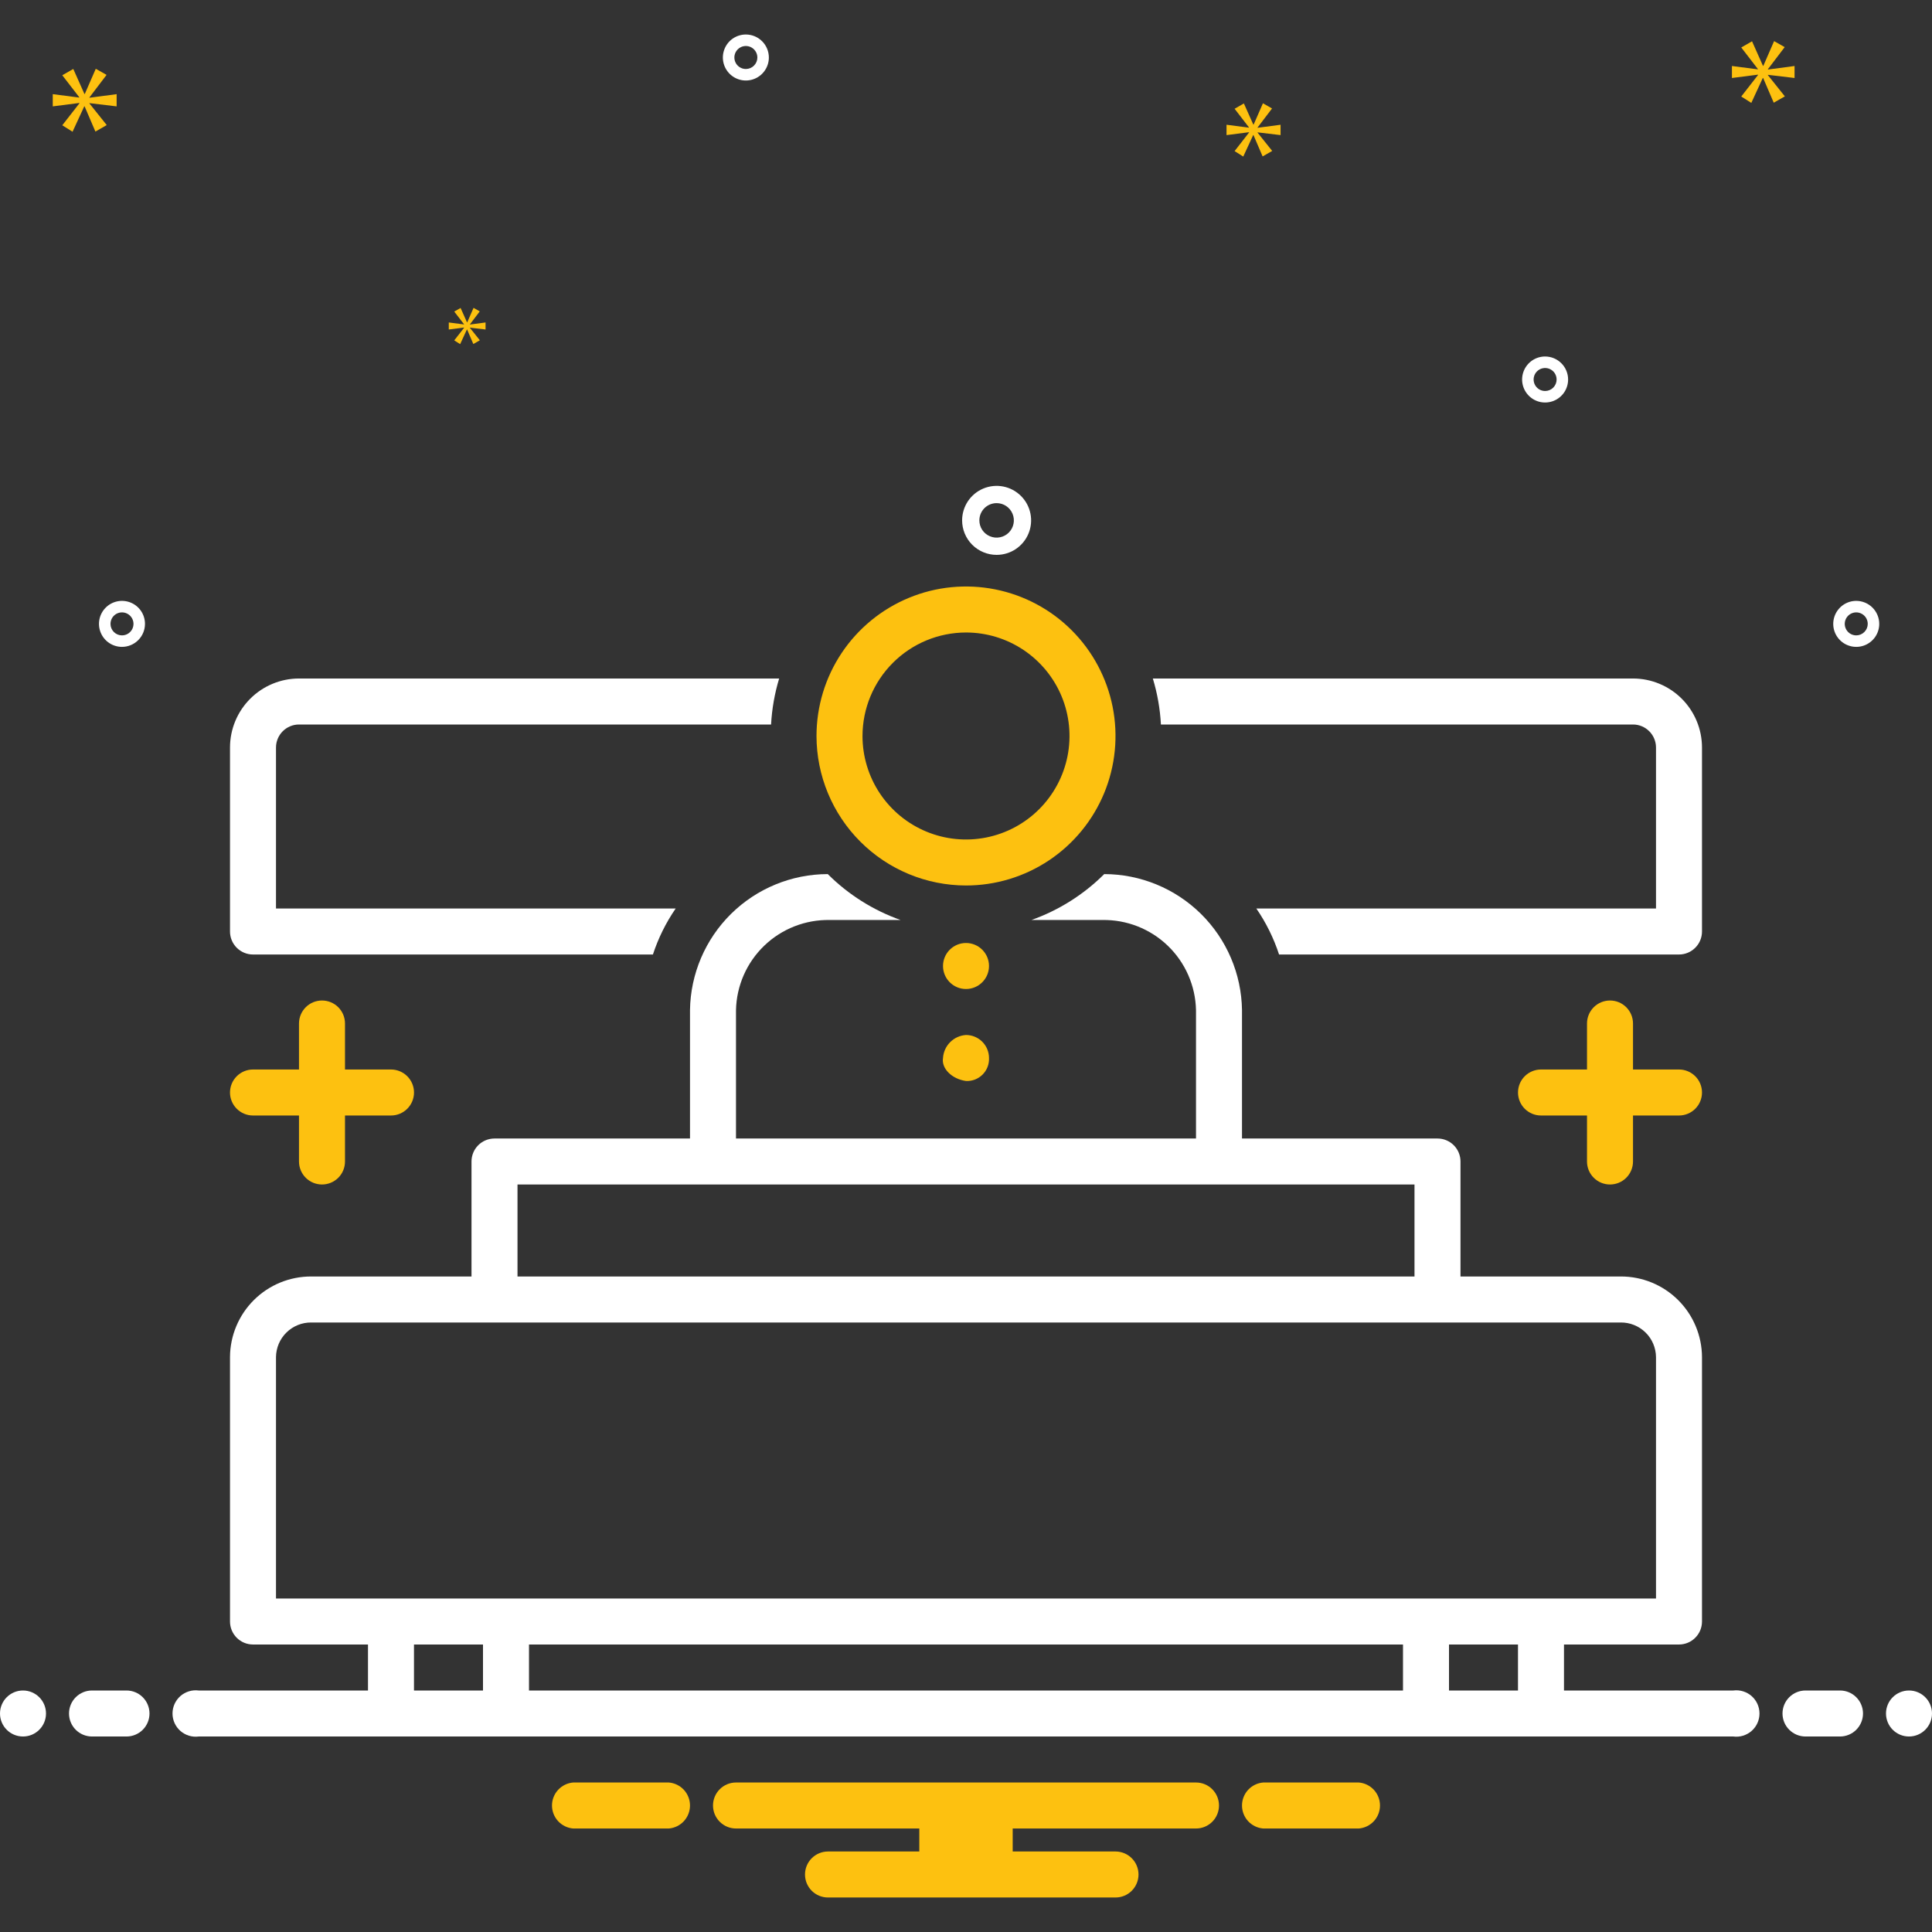
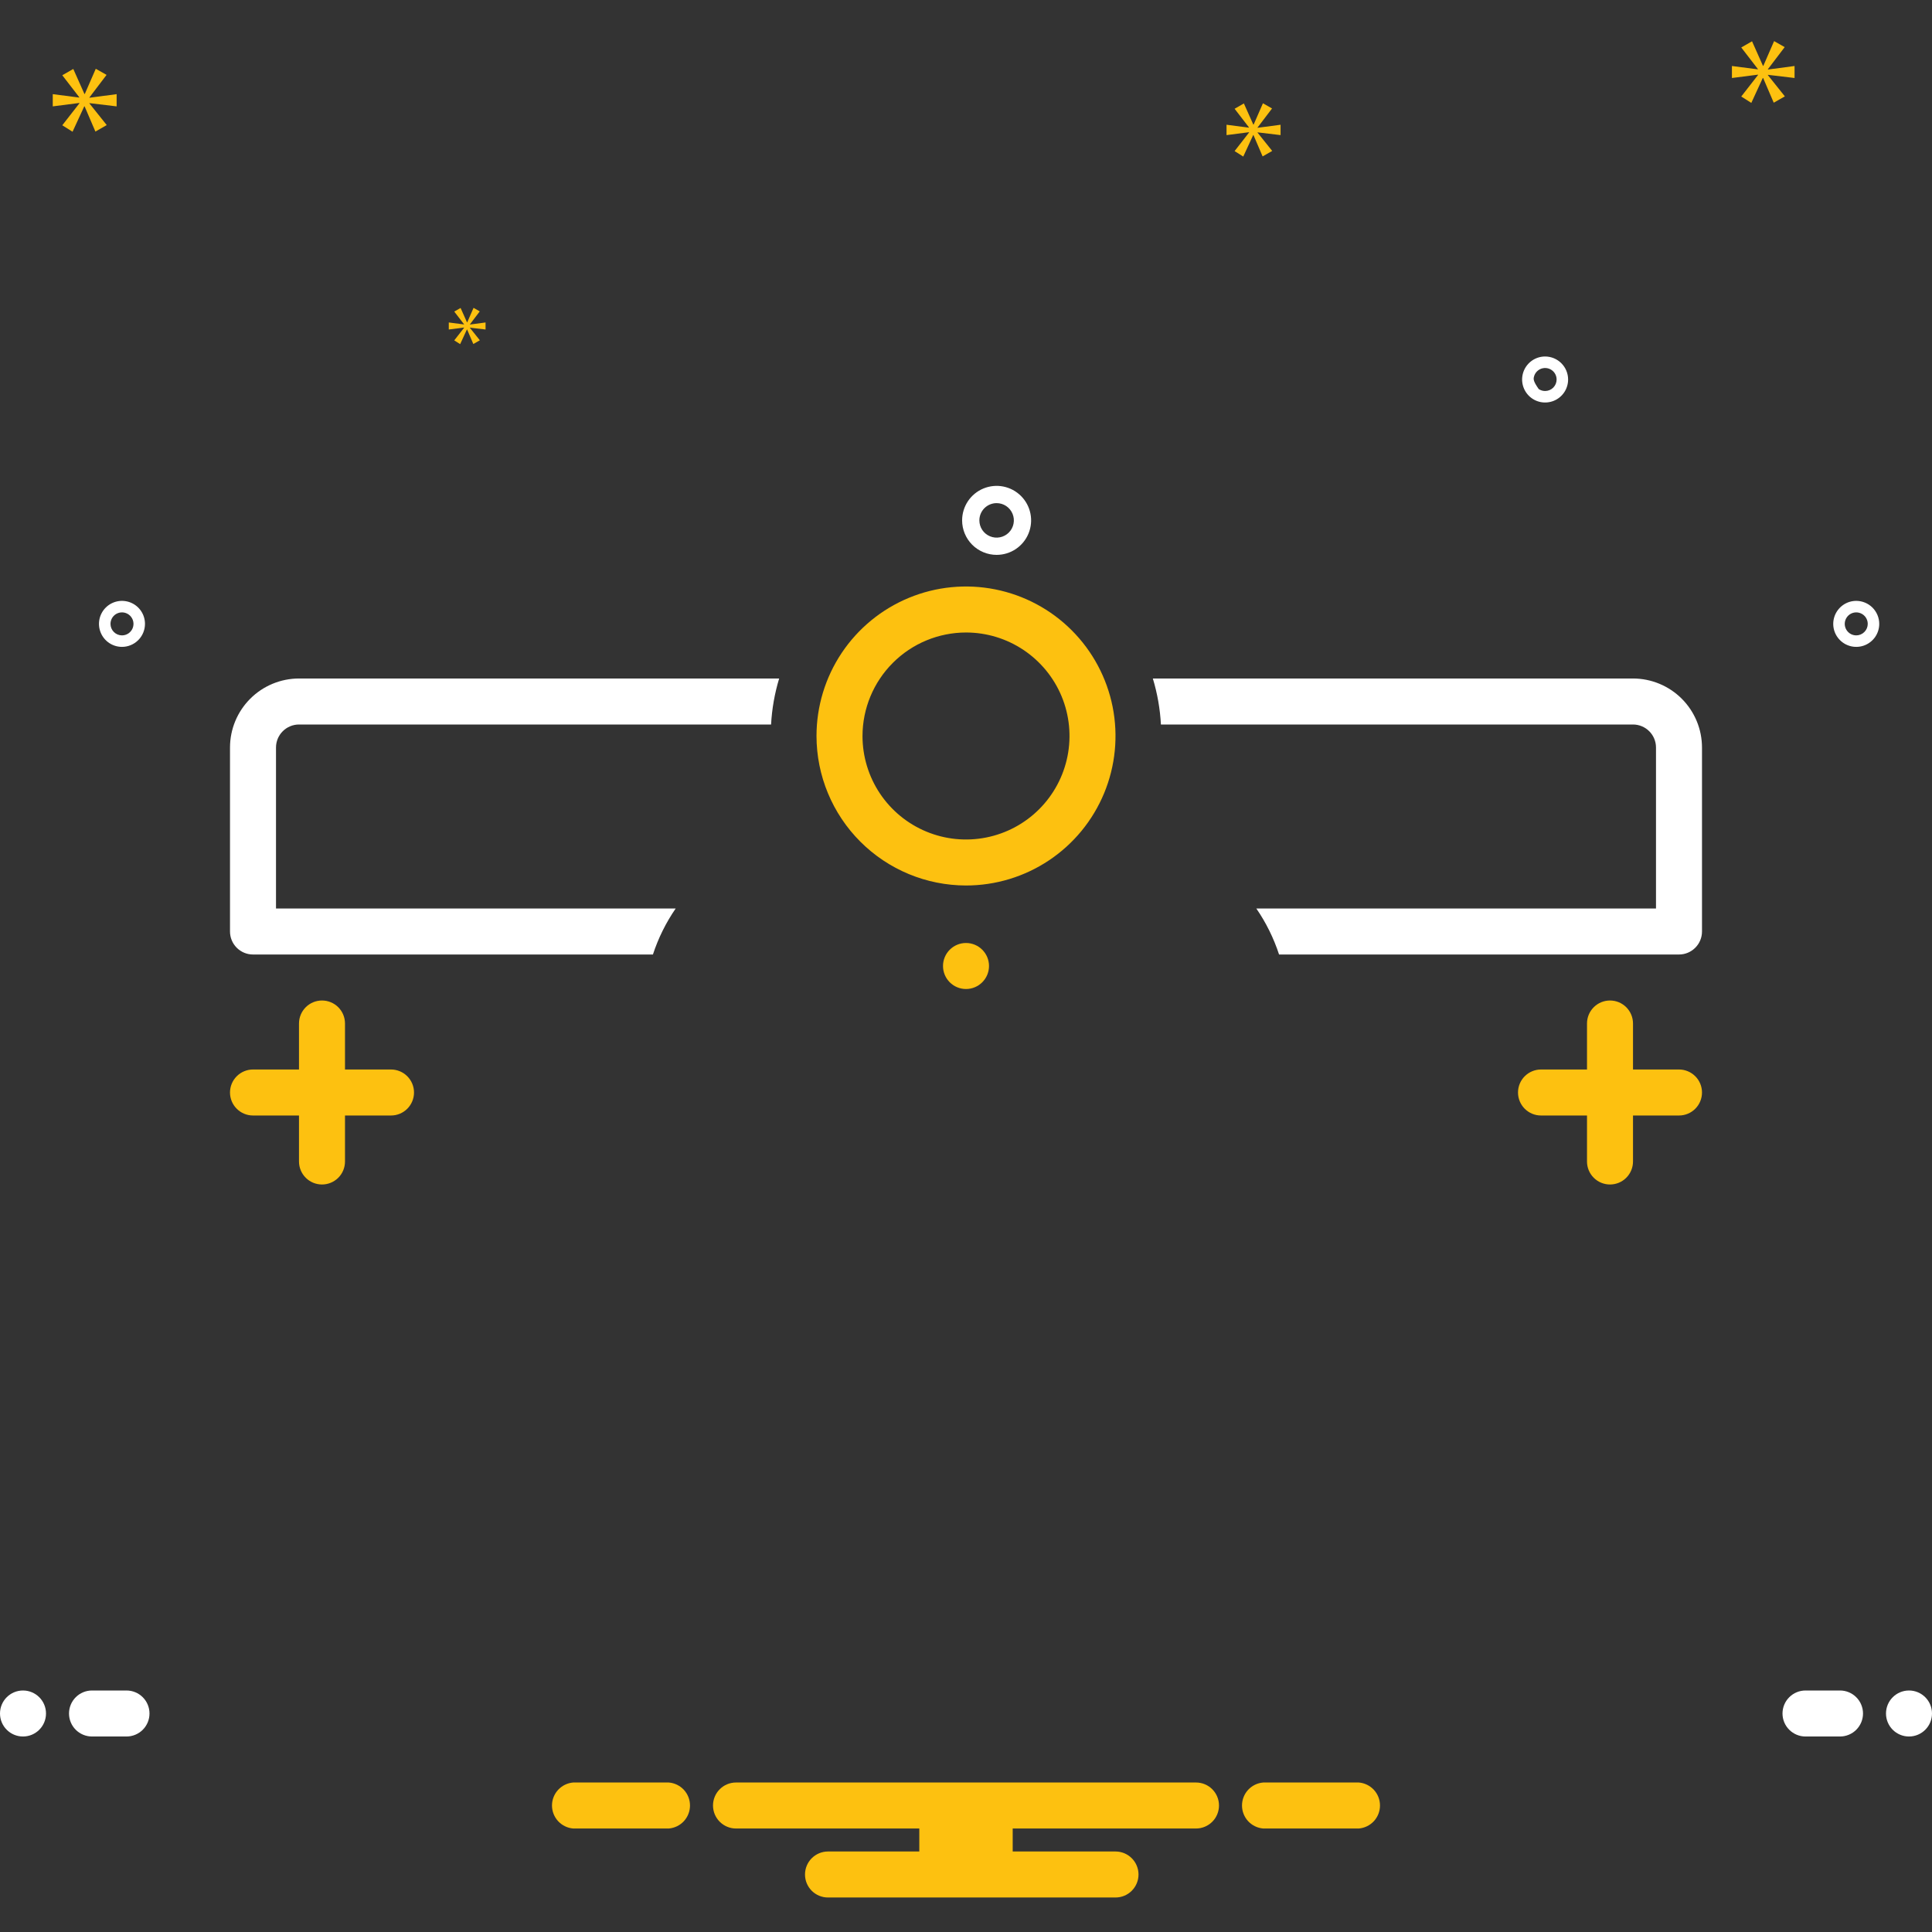
<svg xmlns="http://www.w3.org/2000/svg" width="100" height="100" viewBox="0 0 100 100" fill="none">
  <rect x="0" y="0" width="100" height="100" fill="#333333" stroke="none" />
  <path d="M50 45.833C51.531 45.833 53.026 45.38 54.299 44.529C55.572 43.679 56.563 42.471 57.149 41.057C57.735 39.643 57.888 38.087 57.59 36.586C57.291 35.085 56.554 33.706 55.472 32.624C54.39 31.541 53.011 30.805 51.51 30.506C50.009 30.207 48.453 30.36 47.039 30.946C45.625 31.532 44.417 32.523 43.566 33.796C42.716 35.068 42.262 36.564 42.262 38.095C42.264 40.146 43.08 42.113 44.531 43.564C45.981 45.015 47.948 45.831 50 45.833ZM50 32.738C51.06 32.738 52.095 33.052 52.976 33.641C53.857 34.23 54.544 35.066 54.95 36.045C55.355 37.024 55.461 38.101 55.254 39.141C55.047 40.18 54.537 41.134 53.788 41.883C53.039 42.633 52.084 43.143 51.045 43.349C50.006 43.556 48.928 43.45 47.95 43.044C46.971 42.639 46.134 41.952 45.545 41.071C44.957 40.19 44.643 39.154 44.643 38.095C44.645 36.674 45.21 35.313 46.214 34.309C47.218 33.304 48.58 32.74 50 32.738Z" fill="#FDC110" />
  <path d="M86.905 55.357H84.524V52.976C84.524 52.66 84.398 52.358 84.175 52.134C83.952 51.911 83.649 51.786 83.333 51.786C83.018 51.786 82.715 51.911 82.492 52.134C82.268 52.358 82.143 52.66 82.143 52.976V55.357H79.762C79.446 55.357 79.144 55.483 78.92 55.706C78.697 55.929 78.572 56.232 78.572 56.548C78.572 56.863 78.697 57.166 78.92 57.389C79.144 57.613 79.446 57.738 79.762 57.738H82.143V60.119C82.143 60.435 82.268 60.738 82.492 60.961C82.715 61.184 83.018 61.309 83.333 61.309C83.649 61.309 83.952 61.184 84.175 60.961C84.398 60.738 84.524 60.435 84.524 60.119V57.738H86.905C87.221 57.738 87.523 57.613 87.747 57.389C87.97 57.166 88.095 56.863 88.095 56.548C88.095 56.232 87.97 55.929 87.747 55.706C87.523 55.483 87.221 55.357 86.905 55.357Z" fill="#FDC110" />
  <path d="M13.095 57.738H15.476V60.119C15.476 60.435 15.602 60.738 15.825 60.961C16.048 61.184 16.351 61.309 16.667 61.309C16.982 61.309 17.285 61.184 17.509 60.961C17.732 60.738 17.857 60.435 17.857 60.119V57.738H20.238C20.554 57.738 20.857 57.613 21.08 57.389C21.303 57.166 21.429 56.863 21.429 56.548C21.429 56.232 21.303 55.929 21.08 55.706C20.857 55.483 20.554 55.357 20.238 55.357H17.857V52.976C17.857 52.66 17.732 52.358 17.509 52.134C17.285 51.911 16.982 51.786 16.667 51.786C16.351 51.786 16.048 51.911 15.825 52.134C15.602 52.358 15.476 52.66 15.476 52.976V55.357H13.095C12.78 55.357 12.477 55.483 12.254 55.706C12.03 55.929 11.905 56.232 11.905 56.548C11.905 56.863 12.03 57.166 12.254 57.389C12.477 57.613 12.78 57.738 13.095 57.738Z" fill="#FDC110" />
  <path d="M50 51.191C50.657 51.191 51.191 50.657 51.191 50C51.191 49.343 50.657 48.809 50 48.809C49.343 48.809 48.81 49.343 48.81 50C48.81 50.657 49.343 51.191 50 51.191Z" fill="#FDC110" />
-   <path d="M50 53.571C49.691 53.591 49.399 53.722 49.18 53.942C48.961 54.161 48.829 54.453 48.81 54.762C48.721 55.303 49.264 55.849 50 55.952C50.158 55.96 50.316 55.934 50.464 55.877C50.612 55.819 50.746 55.732 50.858 55.62C50.97 55.508 51.057 55.374 51.115 55.226C51.172 55.078 51.198 54.92 51.191 54.762C51.191 54.446 51.065 54.143 50.842 53.92C50.619 53.697 50.316 53.571 50 53.571Z" fill="#FDC110" />
  <path d="M13.095 49.405H33.795C34.072 48.559 34.468 47.757 34.973 47.024H14.286V38.69C14.286 38.375 14.412 38.072 14.635 37.849C14.858 37.626 15.161 37.5 15.476 37.5H39.911C39.954 36.692 40.095 35.893 40.329 35.119H15.476C14.529 35.12 13.621 35.497 12.952 36.166C12.282 36.836 11.906 37.744 11.905 38.69V48.214C11.905 48.53 12.03 48.833 12.254 49.056C12.477 49.279 12.78 49.405 13.095 49.405Z" fill="white" />
  <path d="M84.524 35.119H59.671C59.905 35.893 60.046 36.692 60.089 37.5H84.524C84.839 37.5 85.142 37.626 85.365 37.849C85.588 38.072 85.714 38.375 85.714 38.69V47.024H65.027C65.532 47.757 65.928 48.559 66.204 49.405H86.905C87.221 49.405 87.523 49.279 87.746 49.056C87.97 48.833 88.095 48.53 88.095 48.214V38.69C88.094 37.744 87.718 36.836 87.048 36.166C86.379 35.497 85.471 35.12 84.524 35.119Z" fill="white" />
  <path d="M1.19 89.881C1.848 89.881 2.381 89.348 2.381 88.691C2.381 88.033 1.848 87.5 1.19 87.5C0.533 87.5 0 88.033 0 88.691C0 89.348 0.533 89.881 1.19 89.881Z" fill="white" />
  <path d="M6.548 87.5H4.762C4.446 87.5 4.143 87.625 3.92 87.849C3.697 88.072 3.572 88.375 3.572 88.691C3.572 89.006 3.697 89.309 3.92 89.532C4.143 89.755 4.446 89.881 4.762 89.881H6.548C6.863 89.881 7.166 89.755 7.39 89.532C7.613 89.309 7.738 89.006 7.738 88.691C7.738 88.375 7.613 88.072 7.39 87.849C7.166 87.625 6.863 87.5 6.548 87.5Z" fill="white" />
  <path d="M95.238 87.5H93.452C93.137 87.5 92.834 87.625 92.611 87.849C92.387 88.072 92.262 88.375 92.262 88.691C92.262 89.006 92.387 89.309 92.611 89.532C92.834 89.755 93.137 89.881 93.452 89.881H95.238C95.554 89.881 95.857 89.755 96.08 89.532C96.303 89.309 96.429 89.006 96.429 88.691C96.429 88.375 96.303 88.072 96.08 87.849C95.857 87.625 95.554 87.5 95.238 87.5Z" fill="white" />
  <path d="M98.81 89.881C99.467 89.881 100 89.348 100 88.691C100 88.033 99.467 87.5 98.81 87.5C98.152 87.5 97.619 88.033 97.619 88.691C97.619 89.348 98.152 89.881 98.81 89.881Z" fill="white" />
  <path d="M70.33 92.262H65.385C65.085 92.286 64.806 92.422 64.602 92.642C64.399 92.863 64.286 93.152 64.286 93.452C64.286 93.753 64.399 94.042 64.602 94.263C64.806 94.483 65.085 94.619 65.385 94.643H70.33C70.629 94.619 70.908 94.483 71.112 94.263C71.316 94.042 71.428 93.753 71.428 93.452C71.428 93.152 71.316 92.863 71.112 92.642C70.908 92.422 70.629 92.286 70.33 92.262Z" fill="#FDC110" />
  <path d="M34.615 92.262H29.67C29.371 92.286 29.092 92.422 28.888 92.642C28.684 92.863 28.571 93.152 28.571 93.452C28.571 93.753 28.684 94.042 28.888 94.263C29.092 94.483 29.371 94.619 29.67 94.643H34.615C34.915 94.619 35.194 94.483 35.398 94.263C35.601 94.042 35.714 93.753 35.714 93.452C35.714 93.152 35.601 92.863 35.398 92.642C35.194 92.422 34.915 92.286 34.615 92.262Z" fill="#FDC110" />
  <path d="M61.905 92.262H38.095C37.779 92.262 37.477 92.387 37.254 92.611C37.03 92.834 36.905 93.137 36.905 93.452C36.905 93.768 37.03 94.071 37.254 94.294C37.477 94.517 37.779 94.643 38.095 94.643H47.583V95.833H42.857C42.541 95.833 42.239 95.959 42.015 96.182C41.792 96.405 41.667 96.708 41.667 97.024C41.667 97.34 41.792 97.642 42.015 97.866C42.239 98.089 42.541 98.214 42.857 98.214H57.738C58.054 98.214 58.357 98.089 58.58 97.866C58.803 97.642 58.929 97.34 58.929 97.024C58.929 96.708 58.803 96.405 58.58 96.182C58.357 95.959 58.054 95.833 57.738 95.833H52.417V94.643H61.905C62.221 94.643 62.523 94.517 62.747 94.294C62.97 94.071 63.095 93.768 63.095 93.452C63.095 93.137 62.97 92.834 62.747 92.611C62.523 92.387 62.221 92.262 61.905 92.262Z" fill="#FDC110" />
-   <path d="M89.715 87.5H80.952V85.119H86.905C87.22 85.119 87.523 84.994 87.746 84.77C87.97 84.547 88.095 84.244 88.095 83.929V70.241C88.089 69.131 87.644 68.069 86.856 67.287C86.068 66.505 85.002 66.068 83.892 66.071H75.595V60.119C75.595 59.803 75.47 59.501 75.246 59.277C75.023 59.054 74.72 58.929 74.405 58.929H64.286V52.281C64.258 50.407 63.495 48.619 62.161 47.302C60.827 45.986 59.029 45.246 57.155 45.243C56.09 46.305 54.803 47.116 53.386 47.619H57.051C58.312 47.596 59.531 48.073 60.441 48.947C61.351 49.821 61.877 51.02 61.905 52.281V58.929H38.095V52.281C38.123 51.02 38.649 49.821 39.559 48.947C40.468 48.073 41.688 47.596 42.949 47.619H46.614C45.197 47.116 43.91 46.305 42.845 45.243C40.971 45.246 39.173 45.986 37.839 47.302C36.505 48.619 35.742 50.407 35.714 52.281V58.929H25.595C25.279 58.929 24.977 59.054 24.753 59.277C24.53 59.501 24.405 59.803 24.405 60.119V66.071H16.108C14.998 66.068 13.932 66.505 13.144 67.287C12.356 68.069 11.911 69.131 11.905 70.241V83.929C11.905 84.244 12.03 84.547 12.253 84.77C12.477 84.994 12.779 85.119 13.095 85.119H19.047V87.5H10.285C10.116 87.478 9.943 87.492 9.78 87.542C9.617 87.592 9.466 87.675 9.337 87.788C9.209 87.901 9.106 88.04 9.036 88.195C8.965 88.351 8.929 88.52 8.929 88.691C8.929 88.861 8.965 89.03 9.036 89.186C9.106 89.341 9.209 89.48 9.337 89.593C9.466 89.705 9.617 89.789 9.78 89.839C9.943 89.889 10.116 89.903 10.285 89.881H89.715C89.884 89.903 90.056 89.889 90.22 89.839C90.383 89.789 90.534 89.705 90.663 89.593C90.791 89.48 90.894 89.341 90.964 89.186C91.035 89.03 91.071 88.861 91.071 88.691C91.071 88.52 91.035 88.351 90.964 88.195C90.894 88.04 90.791 87.901 90.663 87.788C90.534 87.675 90.383 87.592 90.22 87.542C90.056 87.492 89.884 87.478 89.715 87.5ZM26.786 61.309H73.214V66.071H26.786V61.309ZM14.286 82.738V70.241C14.291 69.762 14.485 69.305 14.827 68.97C15.168 68.635 15.629 68.448 16.108 68.452H83.892C84.371 68.448 84.831 68.635 85.173 68.97C85.515 69.305 85.709 69.762 85.714 70.241V82.738H14.286ZM72.619 87.5H27.381V85.119H72.619V87.5ZM21.428 87.5V85.119H25V87.5H21.428ZM75 87.5V85.119H78.571V87.5H75Z" fill="white" />
  <path d="M51.584 28.72C51.938 28.72 52.283 28.616 52.577 28.419C52.87 28.223 53.099 27.944 53.234 27.618C53.37 27.292 53.405 26.933 53.336 26.586C53.267 26.24 53.097 25.922 52.847 25.672C52.597 25.422 52.279 25.252 51.933 25.183C51.587 25.114 51.227 25.15 50.901 25.285C50.575 25.42 50.296 25.649 50.1 25.942C49.904 26.236 49.799 26.581 49.799 26.934C49.799 27.408 49.988 27.862 50.322 28.197C50.657 28.531 51.111 28.72 51.584 28.72ZM51.584 26.042C51.761 26.042 51.934 26.094 52.081 26.192C52.227 26.29 52.342 26.43 52.409 26.593C52.477 26.756 52.495 26.936 52.46 27.109C52.426 27.282 52.341 27.441 52.216 27.566C52.091 27.691 51.932 27.776 51.759 27.81C51.586 27.845 51.406 27.827 51.243 27.759C51.08 27.692 50.94 27.577 50.842 27.431C50.744 27.284 50.692 27.111 50.692 26.934C50.692 26.698 50.786 26.471 50.953 26.303C51.121 26.136 51.348 26.042 51.584 26.042Z" fill="white" />
  <path d="M96.079 31.101C95.843 31.101 95.613 31.171 95.417 31.302C95.222 31.433 95.069 31.619 94.979 31.836C94.889 32.054 94.865 32.293 94.911 32.524C94.957 32.755 95.07 32.967 95.237 33.133C95.403 33.3 95.615 33.413 95.846 33.459C96.077 33.505 96.317 33.482 96.534 33.392C96.752 33.301 96.938 33.149 97.069 32.953C97.199 32.757 97.269 32.527 97.269 32.292C97.269 31.976 97.143 31.674 96.92 31.45C96.697 31.227 96.394 31.102 96.079 31.101ZM96.079 32.887C95.961 32.887 95.846 32.852 95.748 32.787C95.65 32.721 95.574 32.628 95.529 32.52C95.484 32.411 95.472 32.291 95.495 32.175C95.518 32.06 95.575 31.954 95.658 31.871C95.741 31.788 95.847 31.731 95.963 31.708C96.078 31.685 96.198 31.697 96.306 31.742C96.415 31.787 96.508 31.863 96.574 31.961C96.639 32.059 96.674 32.174 96.674 32.292C96.674 32.45 96.611 32.601 96.499 32.712C96.388 32.824 96.237 32.887 96.079 32.887Z" fill="white" />
-   <path d="M38.605 1.786C38.37 1.786 38.14 1.856 37.944 1.986C37.748 2.117 37.596 2.303 37.506 2.521C37.416 2.738 37.392 2.978 37.438 3.208C37.484 3.439 37.597 3.651 37.764 3.818C37.93 3.984 38.142 4.098 38.373 4.144C38.604 4.19 38.844 4.166 39.061 4.076C39.279 3.986 39.465 3.833 39.595 3.638C39.726 3.442 39.796 3.212 39.796 2.976C39.796 2.661 39.67 2.358 39.447 2.135C39.224 1.912 38.921 1.786 38.605 1.786ZM38.605 3.571C38.488 3.571 38.373 3.537 38.275 3.471C38.177 3.406 38.101 3.313 38.056 3.204C38.011 3.095 37.999 2.976 38.022 2.86C38.045 2.745 38.101 2.639 38.185 2.555C38.268 2.472 38.374 2.415 38.489 2.392C38.605 2.369 38.724 2.381 38.833 2.426C38.942 2.471 39.035 2.548 39.1 2.645C39.166 2.743 39.201 2.858 39.201 2.976C39.201 3.134 39.138 3.285 39.026 3.397C38.915 3.509 38.763 3.571 38.605 3.571Z" fill="white" />
-   <path d="M79.975 18.452C79.739 18.452 79.509 18.522 79.313 18.653C79.118 18.784 78.965 18.97 78.875 19.187C78.785 19.405 78.761 19.644 78.807 19.875C78.853 20.106 78.966 20.318 79.133 20.485C79.299 20.651 79.511 20.765 79.742 20.811C79.973 20.856 80.213 20.833 80.43 20.743C80.648 20.653 80.834 20.5 80.965 20.304C81.095 20.108 81.165 19.878 81.165 19.643C81.165 19.327 81.039 19.025 80.816 18.802C80.593 18.578 80.29 18.453 79.975 18.452ZM79.975 20.238C79.857 20.238 79.742 20.203 79.644 20.138C79.546 20.072 79.47 19.979 79.425 19.871C79.38 19.762 79.368 19.642 79.391 19.527C79.414 19.411 79.471 19.305 79.554 19.222C79.637 19.139 79.743 19.082 79.859 19.059C79.974 19.036 80.094 19.048 80.202 19.093C80.311 19.138 80.404 19.214 80.47 19.312C80.535 19.41 80.57 19.525 80.57 19.643C80.57 19.801 80.507 19.952 80.395 20.064C80.284 20.175 80.132 20.238 79.975 20.238Z" fill="white" />
+   <path d="M79.975 18.452C79.739 18.452 79.509 18.522 79.313 18.653C79.118 18.784 78.965 18.97 78.875 19.187C78.785 19.405 78.761 19.644 78.807 19.875C78.853 20.106 78.966 20.318 79.133 20.485C79.299 20.651 79.511 20.765 79.742 20.811C79.973 20.856 80.213 20.833 80.43 20.743C80.648 20.653 80.834 20.5 80.965 20.304C81.095 20.108 81.165 19.878 81.165 19.643C81.165 19.327 81.039 19.025 80.816 18.802C80.593 18.578 80.29 18.453 79.975 18.452ZM79.975 20.238C79.857 20.238 79.742 20.203 79.644 20.138C79.38 19.762 79.368 19.642 79.391 19.527C79.414 19.411 79.471 19.305 79.554 19.222C79.637 19.139 79.743 19.082 79.859 19.059C79.974 19.036 80.094 19.048 80.202 19.093C80.311 19.138 80.404 19.214 80.47 19.312C80.535 19.41 80.57 19.525 80.57 19.643C80.57 19.801 80.507 19.952 80.395 20.064C80.284 20.175 80.132 20.238 79.975 20.238Z" fill="white" />
  <path d="M7.504 32.292C7.504 32.056 7.435 31.826 7.304 31.63C7.173 31.434 6.987 31.282 6.77 31.192C6.552 31.102 6.313 31.078 6.082 31.124C5.851 31.17 5.639 31.283 5.472 31.45C5.306 31.616 5.192 31.828 5.146 32.059C5.1 32.29 5.124 32.53 5.214 32.747C5.304 32.965 5.457 33.151 5.653 33.282C5.848 33.412 6.079 33.482 6.314 33.482C6.63 33.482 6.932 33.356 7.155 33.133C7.379 32.91 7.504 32.607 7.504 32.292ZM5.719 32.292C5.719 32.174 5.754 32.059 5.819 31.961C5.884 31.863 5.977 31.787 6.086 31.742C6.195 31.697 6.315 31.685 6.43 31.708C6.546 31.731 6.652 31.788 6.735 31.871C6.818 31.954 6.875 32.06 6.898 32.175C6.921 32.291 6.909 32.411 6.864 32.52C6.819 32.628 6.743 32.721 6.645 32.787C6.547 32.852 6.432 32.887 6.314 32.887C6.156 32.887 6.005 32.824 5.893 32.712C5.782 32.601 5.719 32.45 5.719 32.292Z" fill="white" />
  <path d="M4.631 5.04L5.516 3.876L4.957 3.56L4.389 4.863H4.37L3.793 3.569L3.224 3.895L4.101 5.031V5.05L2.731 4.873V5.506L4.11 5.329V5.348L3.224 6.484L3.755 6.819L4.361 5.506H4.379L4.938 6.81L5.525 6.474L4.631 5.357V5.338L6.037 5.506V4.873L4.631 5.059V5.04Z" fill="#FDC110" />
  <path d="M24.022 16.964L23.512 17.618L23.818 17.812L24.167 17.055H24.178L24.499 17.806L24.837 17.613L24.323 16.97V16.959L25.132 17.055V16.691L24.323 16.798V16.788L24.832 16.117L24.511 15.934L24.183 16.685H24.173L23.84 15.94L23.512 16.127L24.017 16.782V16.793L23.229 16.691V17.055L24.022 16.954V16.964Z" fill="#FDC110" />
  <path d="M92.886 4.037V3.416L91.507 3.599V3.58L92.375 2.439L91.827 2.128L91.27 3.407H91.251L90.685 2.137L90.127 2.457L90.986 3.571V3.59L89.644 3.416V4.037L90.995 3.864V3.882L90.127 4.996L90.648 5.326L91.242 4.037H91.26L91.808 5.316L92.384 4.988L91.507 3.891V3.873L92.886 4.037Z" fill="#FDC110" />
  <path d="M65.092 6.599L65.841 5.614L65.369 5.346L64.888 6.449H64.872L64.383 5.354L63.903 5.63L64.644 6.591V6.607L63.485 6.457V6.993L64.651 6.843V6.859L63.903 7.82L64.351 8.104L64.864 6.993H64.88L65.353 8.096L65.849 7.812L65.092 6.867V6.851L66.282 6.993V6.457L65.092 6.614V6.599Z" fill="#FDC110" />
</svg>